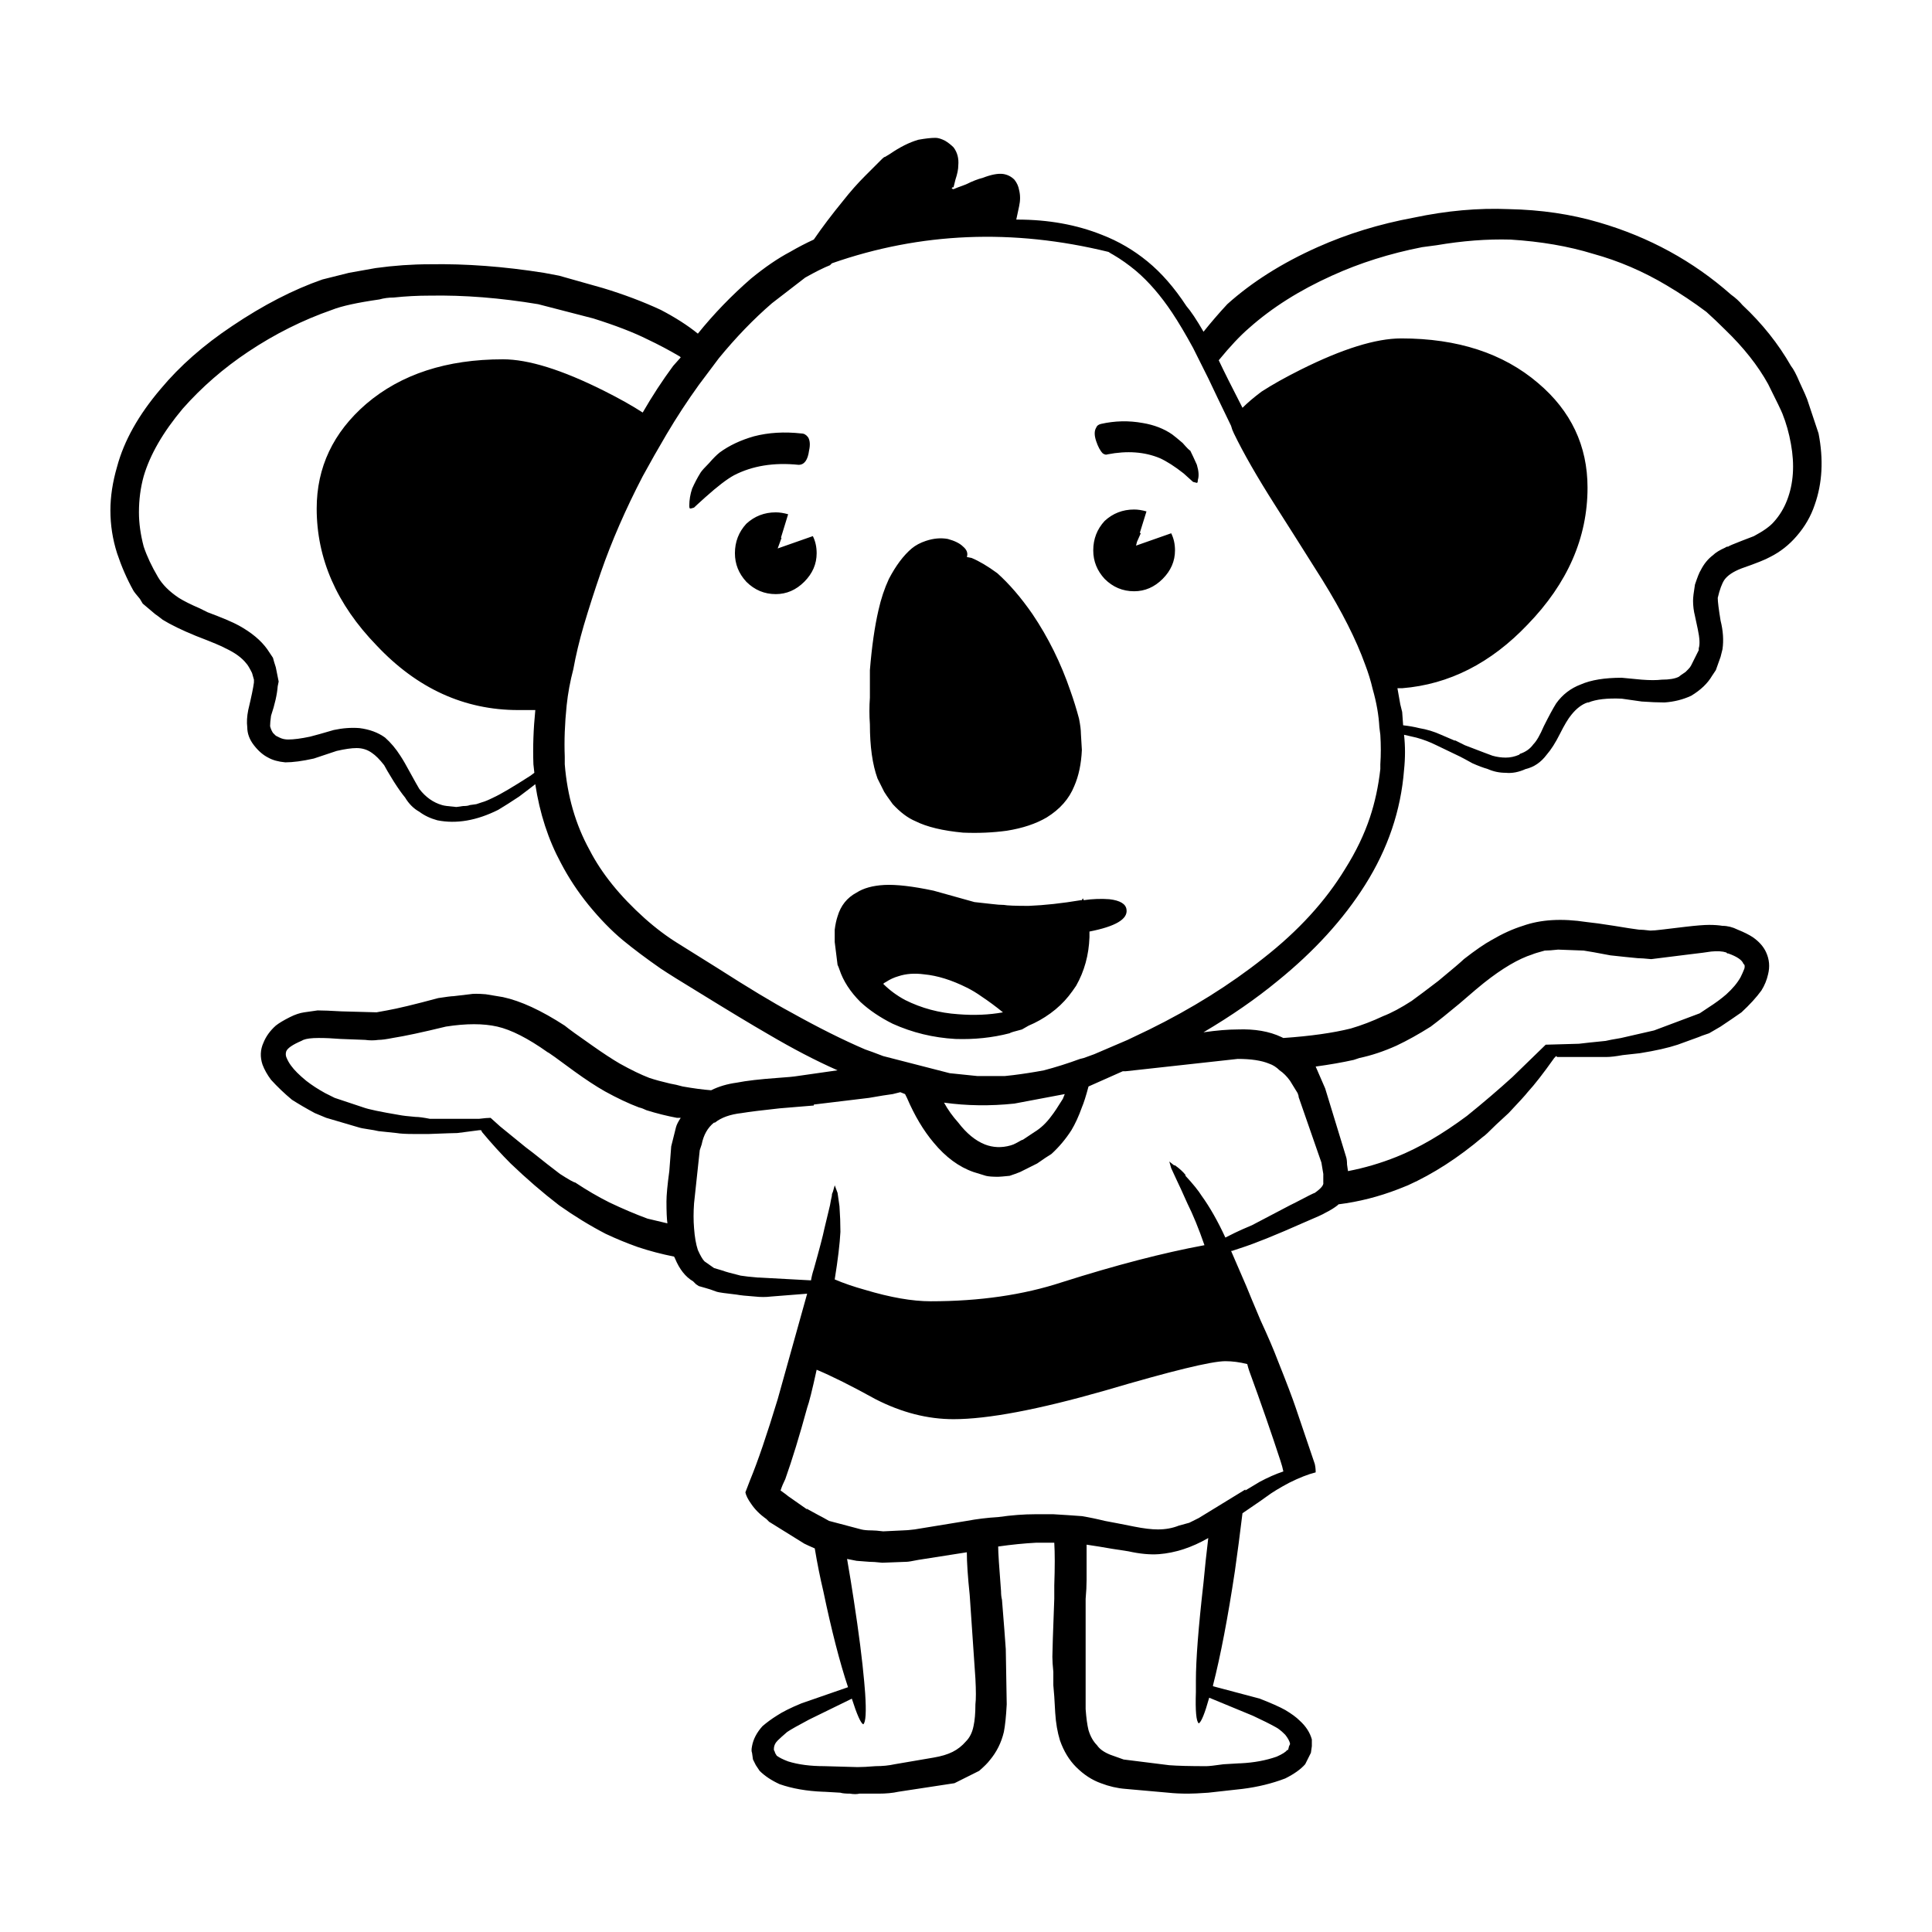
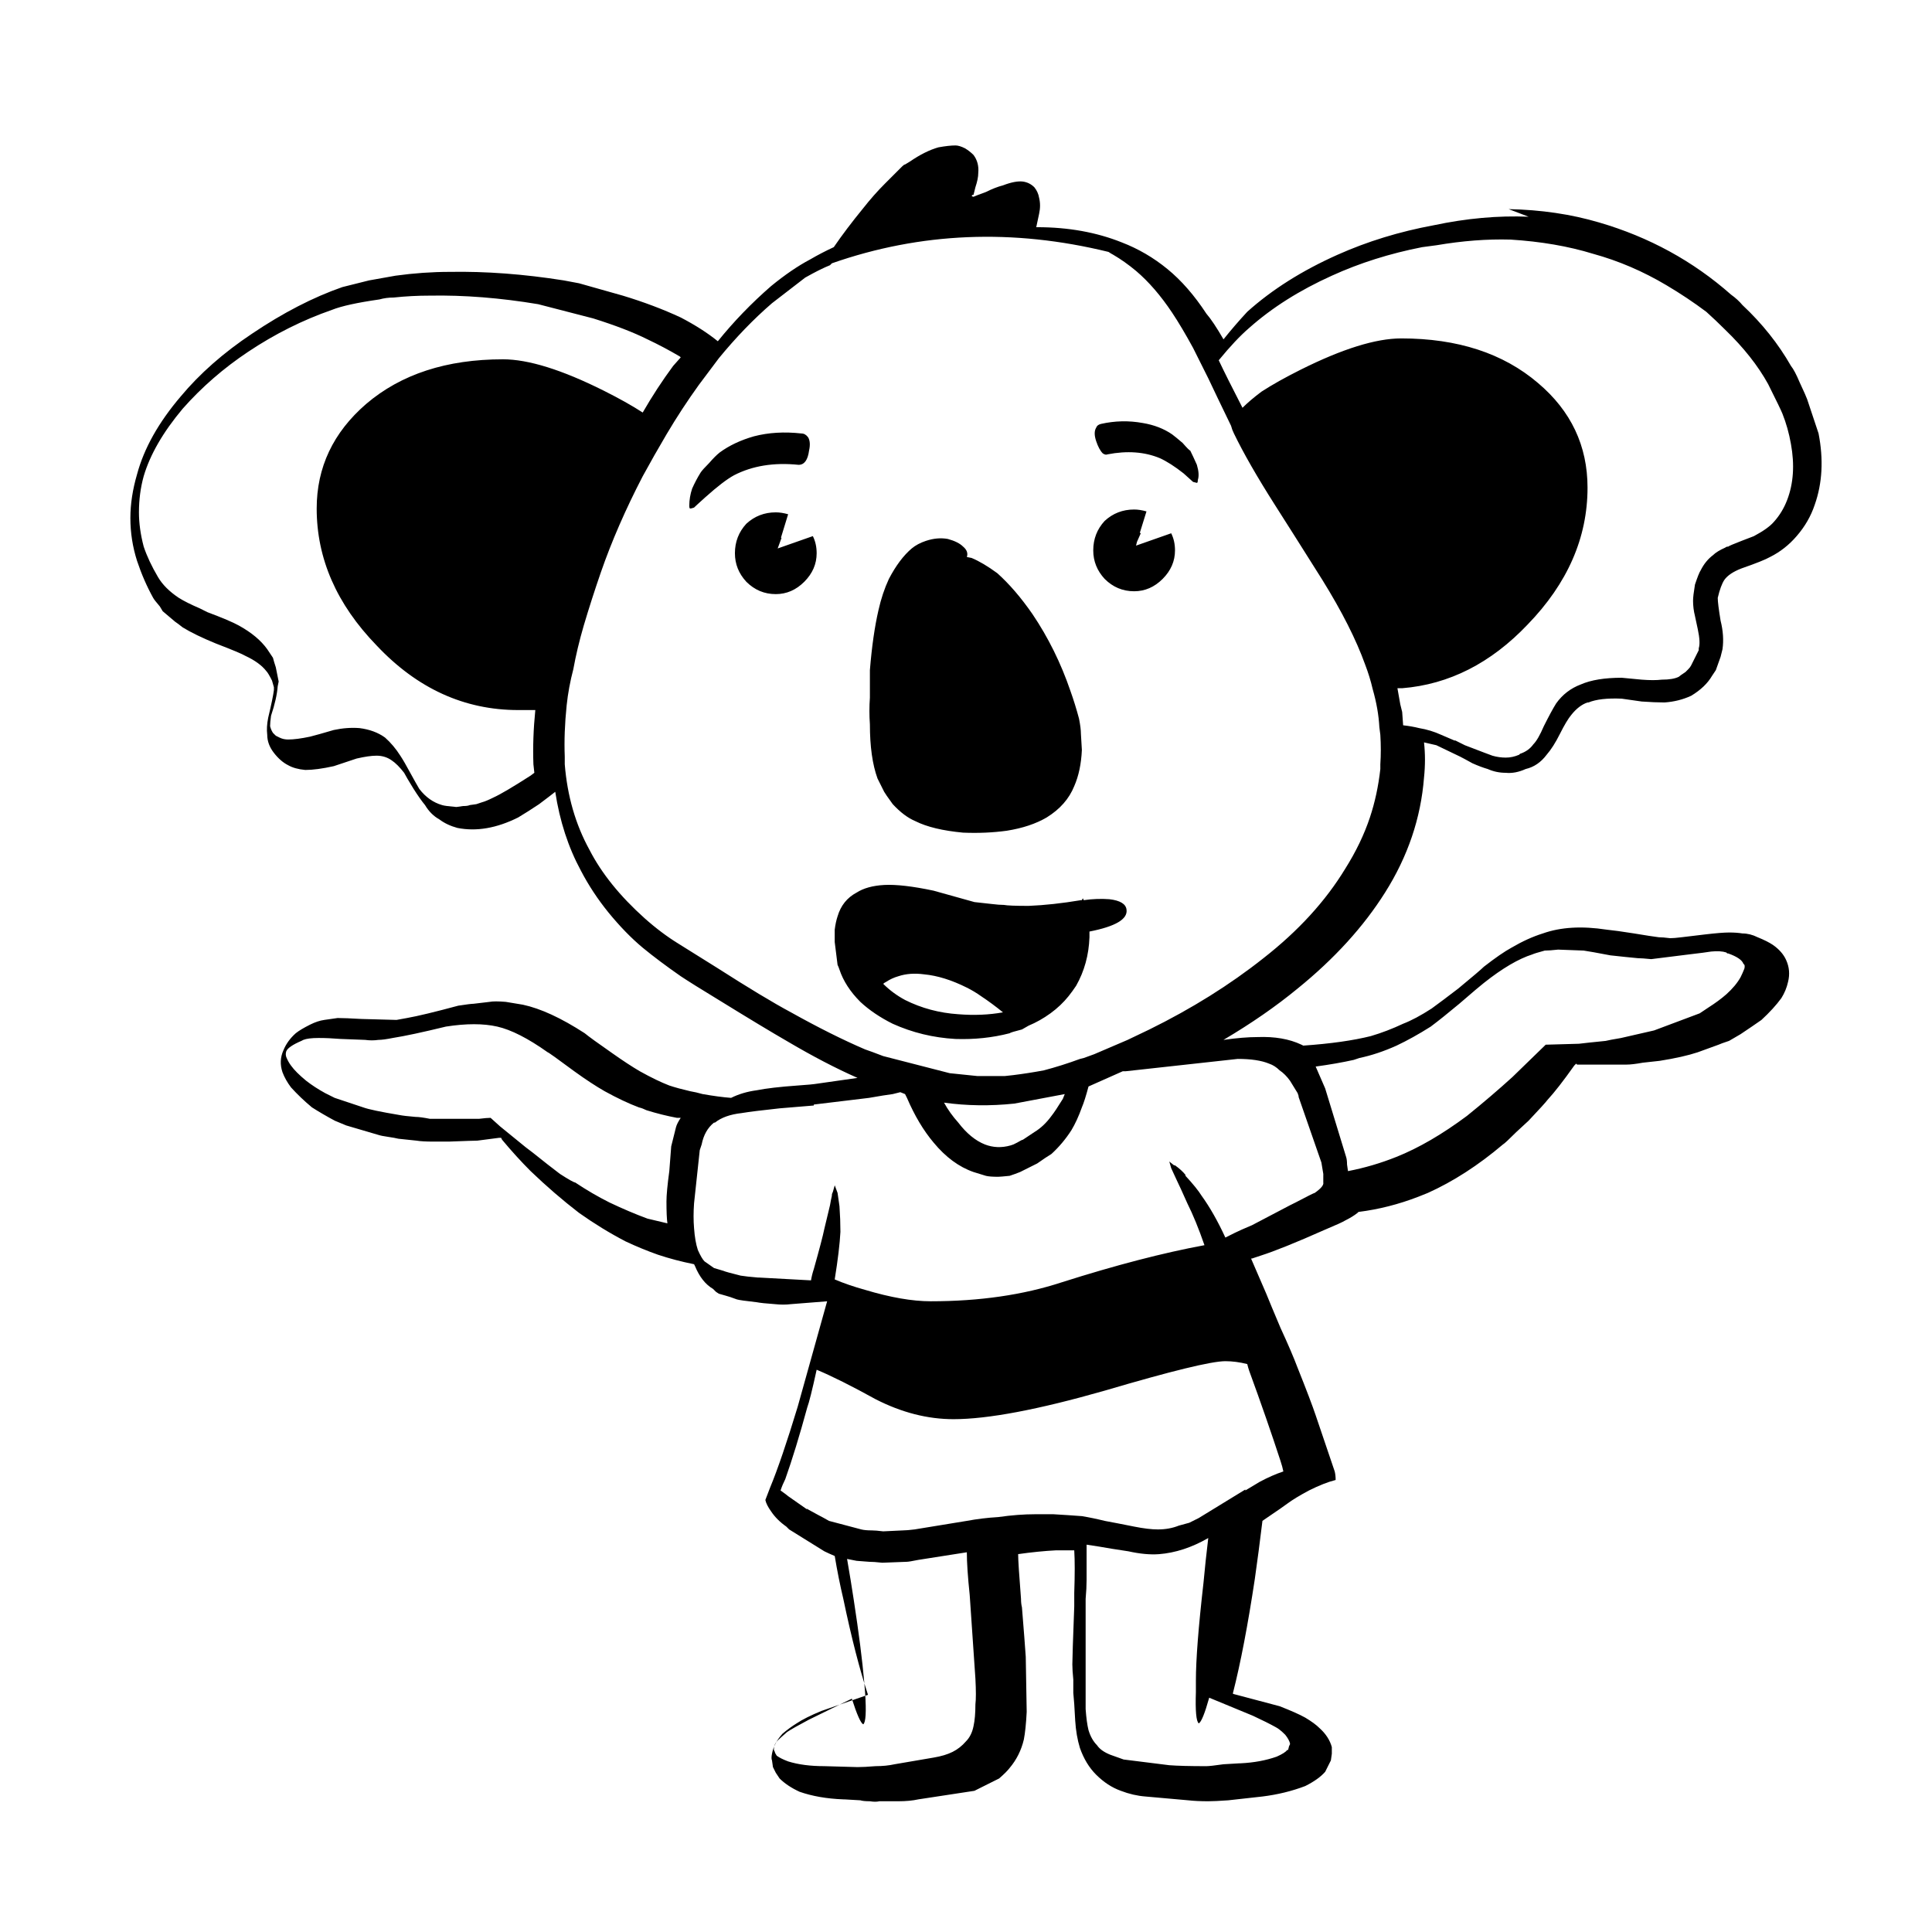
<svg xmlns="http://www.w3.org/2000/svg" fill="#000000" width="800px" height="800px" version="1.1" viewBox="144 144 512 512">
-   <path d="m543.81 199.42c8.566 0.168 16.543 1.344 23.93 3.523 13.266 3.863 24.941 10.242 35.016 19.145 1.176 0.84 2.184 1.762 3.023 2.769 5.207 4.871 9.488 10.242 12.848 16.121 0.672 0.84 1.426 2.266 2.269 4.281 1.172 2.519 1.848 4.031 2.016 4.535l3.023 9.066c1.344 6.887 1.008 13.184-1.008 18.895-1.008 3.023-2.602 5.793-4.789 8.312-2.016 2.352-4.367 4.199-7.055 5.543-1.176 0.672-3.695 1.68-7.559 3.023-2.184 0.84-3.695 1.848-4.535 3.023-0.672 1.008-1.258 2.602-1.766 4.785 0 1.008 0.254 3.023 0.754 6.047 0.672 2.688 0.84 5.207 0.504 7.559l-0.504 2.016-1.258 3.527-1.008 1.512c-1.176 2.016-3.023 3.777-5.543 5.289-2.184 1.008-4.535 1.598-7.055 1.766-1.68 0-3.695-0.082-6.047-0.25-2.352-0.336-4.113-0.59-5.289-0.754-3.863-0.168-6.801 0.168-8.816 1.008h-0.254c-1.512 0.504-2.938 1.598-4.281 3.273-0.84 1.008-1.848 2.688-3.023 5.039-1.176 2.352-2.352 4.199-3.527 5.543-1.512 2.016-3.359 3.273-5.543 3.777-1.848 0.84-3.609 1.176-5.289 1.008-1.68 0-3.273-0.336-4.789-1.008-1.172-0.336-2.519-0.84-4.031-1.512-1.512-0.84-2.602-1.426-3.273-1.766l-6.297-3.023c-1.68-0.84-3.445-1.512-5.293-2.016l-3.273-0.754c0.336 3.023 0.336 6.129 0 9.32-0.84 10.746-4.281 20.906-10.328 30.48-5.711 9.066-13.438 17.551-23.176 25.441-5.711 4.703-12.258 9.238-19.648 13.605 3.523-0.504 6.547-0.754 9.066-0.754 4.535-0.168 8.398 0.504 11.59 2.016l0.5 0.25c7.223-0.5 13.184-1.344 17.887-2.519 2.856-0.84 5.711-1.93 8.562-3.273 2.184-0.84 4.703-2.184 7.559-4.031 1.848-1.344 4.199-3.106 7.055-5.293 3.863-3.191 6.129-5.121 6.801-5.793 3.023-2.352 5.457-4.031 7.305-5.039 2.856-1.676 5.625-2.938 8.312-3.777 4.703-1.676 10.328-2.016 16.879-1.008 1.68 0.168 4.117 0.5 7.305 1.008 3.019 0.504 5.207 0.84 6.547 1.008 0.672 0 1.68 0.082 3.023 0.25 0.672 0 1.676-0.082 3.023-0.25l6.297-0.754c2.856-0.336 4.953-0.504 6.297-0.504s2.519 0.082 3.523 0.25c1.344 0 2.688 0.336 4.031 1.008 1.676 0.672 3.019 1.344 4.031 2.016 1.68 1.176 2.856 2.519 3.527 4.031 0.84 1.848 1.008 3.777 0.5 5.797-0.336 1.512-0.922 2.938-1.762 4.281-1.344 1.848-3.106 3.777-5.293 5.797-1.676 1.172-3.523 2.434-5.543 3.777l-3.019 1.762c-1.512 0.504-2.434 0.84-2.773 1.008l-5.543 2.016c-2.519 0.84-5.879 1.598-10.078 2.269l-4.508 0.496c-1.848 0.336-3.273 0.5-4.281 0.5h-7.305-5.793l-0.254-0.25-0.504 0.504c-2.856 4.031-5.207 7.055-7.055 9.066-0.504 0.672-2.184 2.519-5.039 5.543l-3.273 3.023c-2.016 2.016-3.191 3.106-3.527 3.273-6.547 5.543-13.184 9.824-19.898 12.848-0.84 0.336-1.68 0.672-2.519 1.008-5.207 2.016-10.496 3.359-15.871 4.031l-0.254 0.254c-0.84 0.672-1.93 1.344-3.273 2.016-0.504 0.336-2.352 1.176-5.543 2.519-7.559 3.359-13.184 5.625-16.879 6.801l-2.266 0.754h-0.254l4.031 9.32c0.672 1.676 1.93 4.699 3.777 9.066 2.016 4.367 3.523 7.894 4.535 10.582 2.352 5.879 3.945 10.078 4.789 12.594l5.039 14.863c0.168 0.672 0.25 1.426 0.25 2.266-2.016 0.504-4.367 1.426-7.055 2.773-2.519 1.344-4.449 2.519-5.793 3.523-0.168 0.168-2.352 1.68-6.551 4.535-0.672 5.543-1.344 10.664-2.016 15.367-1.848 12.258-3.777 22.336-5.793 30.23v0.25l12.344 3.273c3.023 1.176 5.293 2.184 6.801 3.023 1.68 1.008 2.941 1.93 3.777 2.773 1.68 1.512 2.773 3.191 3.273 5.039v1.762l-0.25 1.766-1.512 3.023c-1.176 1.344-2.941 2.602-5.293 3.777-3.523 1.344-7.305 2.269-11.336 2.769l-9.066 1.008c-2.352 0.168-4.117 0.25-5.293 0.25-2.016 0-3.777-0.082-5.289-0.25l-11.336-1.008c-2.184-0.168-4.367-0.672-6.547-1.512-2.352-0.84-4.535-2.269-6.551-4.281-1.848-1.848-3.273-4.195-4.281-7.055-0.672-2.184-1.09-4.617-1.258-7.305-0.168-3.359-0.336-5.793-0.5-7.305v-3.527c-0.168-1.676-0.254-3.023-0.254-4.031 0-1.344 0.168-6.465 0.504-15.367v-3.523c0.168-4.871 0.168-8.648 0-11.336h-4.789c-3.191 0.168-6.547 0.504-10.078 1.008 0 1.512 0.254 5.457 0.758 11.84 0 0.84 0.082 1.598 0.25 2.269 0.504 6.215 0.84 10.582 1.008 13.098l0.25 14.609c-0.168 3.191-0.422 5.625-0.754 7.305-0.672 2.856-1.93 5.375-3.777 7.559-0.504 0.672-1.426 1.598-2.773 2.773l-6.547 3.273-14.859 2.266c-1.512 0.336-3.273 0.5-5.289 0.5h-5.039c-0.672 0.168-1.512 0.168-2.519 0-1.176 0-2.016-0.082-2.519-0.25l-4.281-0.25h-0.25c-4.367-0.168-8.23-0.84-11.59-2.016-2.184-1.008-3.945-2.184-5.289-3.523l-1.008-1.512-0.754-1.512-0.25-1.766c-0.168-0.336-0.168-0.922 0-1.766 0.336-1.848 1.258-3.609 2.769-5.289 1.176-1.008 2.434-1.93 3.777-2.769 1.512-1.008 3.695-2.102 6.551-3.277l12.344-4.281c-2.184-6.551-4.367-15.031-6.547-25.445-0.84-3.523-1.598-7.305-2.269-11.336-1.176-0.504-2.098-0.922-2.769-1.258l-9.32-5.793-0.754-0.754c-1.68-1.176-3.023-2.519-4.031-4.031-0.84-1.172-1.344-2.184-1.512-3.019l1.258-3.277c2.016-4.867 4.449-12.008 7.305-21.41l7.809-27.961-9.57 0.754c-1.344 0.168-2.773 0.168-4.281 0-2.352-0.168-3.945-0.336-4.789-0.504-3.019-0.336-4.785-0.59-5.289-0.754-1.344-0.504-2.352-0.84-3.023-1.008l-1.766-0.504-0.754-0.504-0.754-0.754c-2.016-1.176-3.609-3.191-4.789-6.047l-0.25-0.504c-3.359-0.672-6.547-1.512-9.57-2.519-2.856-1.008-5.711-2.184-8.566-3.523-4.199-2.184-8.312-4.703-12.344-7.559-4.367-3.359-8.648-7.055-12.848-11.086-2.519-2.519-5.039-5.289-7.559-8.312l-0.25-0.504h-0.504c-2.519 0.336-4.449 0.59-5.793 0.754-0.672 0-3.191 0.086-7.559 0.254h-4.031c-2.016 0-3.523-0.082-4.535-0.254l-4.785-0.504c-0.676-0.168-1.598-0.336-2.773-0.504-1.176-0.168-2.016-0.336-2.519-0.504l-8.562-2.519-3.023-1.258c-2.184-1.176-4.199-2.352-6.047-3.527-2.016-1.676-3.863-3.441-5.543-5.289-1.008-1.344-1.762-2.688-2.266-4.031-0.672-2.016-0.59-3.949 0.25-5.797 0.672-1.676 1.766-3.191 3.273-4.535 0.84-0.672 2.102-1.426 3.777-2.266 1.344-0.672 2.602-1.094 3.777-1.258l3.527-0.504c1.344 0 3.441 0.082 6.297 0.25l9.32 0.254 2.769-0.504c2.856-0.504 7.391-1.598 13.605-3.273 2.184-0.336 3.523-0.504 4.031-0.504l4.281-0.504c0.84-0.168 2.269-0.168 4.281 0 2.016 0.336 3.523 0.59 4.535 0.754 4.699 1.008 10.16 3.527 16.375 7.559 1.008 0.84 3.441 2.602 7.305 5.293 2.856 2.016 5.289 3.609 7.305 4.785 3.023 1.68 5.625 2.941 7.809 3.777 1.512 0.504 3.359 1.008 5.539 1.512 1.008 0.168 2.102 0.418 3.277 0.754 2.856 0.504 5.371 0.84 7.559 1.008 2.016-1.008 4.281-1.676 6.801-2.016 2.519-0.504 6.129-0.922 10.832-1.258 2.519-0.168 4.281-0.336 5.289-0.504l10.582-1.512c-5.711-2.519-11.84-5.711-18.387-9.57-4.367-2.519-10.496-6.215-18.391-11.086-4.699-2.856-8.059-4.953-10.078-6.297-3.863-2.688-7.219-5.207-10.078-7.559-3.019-2.519-6.043-5.625-9.066-9.32-2.856-3.523-5.289-7.219-7.305-11.082-3.359-6.215-5.625-13.184-6.801-20.906-0.84 0.672-2.269 1.762-4.281 3.273-2.016 1.344-3.863 2.519-5.543 3.523-5.711 2.856-11.086 3.777-16.121 2.773-1.848-0.504-3.441-1.258-4.785-2.269-1.512-0.84-2.773-2.098-3.777-3.777-0.84-1.008-1.848-2.434-3.023-4.281-1.344-2.184-2.184-3.609-2.519-4.281-1.176-1.512-2.269-2.606-3.273-3.277-1.176-0.84-2.519-1.258-4.031-1.258-1.344 0-3.106 0.254-5.289 0.758l-6.047 2.016c-3.019 0.672-5.539 1.008-7.559 1.008-1.848-0.168-3.359-0.59-4.535-1.258-1.344-0.672-2.602-1.762-3.777-3.273s-1.766-3.106-1.766-4.785c-0.168-1.344-0.082-2.856 0.254-4.535 0.84-3.523 1.344-5.961 1.512-7.305l0.004-0.762-0.504-1.766c-0.672-1.344-1.176-2.184-1.512-2.519-1.176-1.512-3.023-2.856-5.543-4.031-0.84-0.5-3.441-1.594-7.809-3.273-3.695-1.512-6.633-2.938-8.816-4.281-0.84-0.672-1.512-1.172-2.016-1.512l-3.273-2.769-0.754-1.258c-1.008-1.176-1.594-1.93-1.766-2.269-1.676-3.023-3.106-6.297-4.281-9.824-1.176-3.691-1.766-7.473-1.766-11.336 0-3.691 0.59-7.559 1.766-11.586 1.844-6.887 5.711-13.77 11.586-20.656 5.039-6.043 11.336-11.586 18.895-16.625 8.23-5.543 16.207-9.656 23.93-12.344l7.055-1.766c3.863-0.672 6.215-1.09 7.055-1.258 4.871-0.672 9.656-1.008 14.359-1.008 9.57-0.168 19.648 0.59 30.23 2.266l4.031 0.758 11.586 3.273c5.543 1.676 10.664 3.609 15.363 5.793 3.863 2.016 7.141 4.117 9.824 6.297 4.199-5.207 8.898-10.078 14.105-14.609 3.695-3.023 7.141-5.375 10.328-7.055 2.016-1.176 4.113-2.269 6.297-3.277 2.184-3.191 4.785-6.633 7.809-10.328 1.848-2.352 3.777-4.535 5.793-6.547l4.535-4.535c0.336-0.336 0.59-0.5 0.758-0.5l1.258-0.758c2.688-1.848 5.207-3.106 7.559-3.777 1.848-0.336 3.359-0.504 4.535-0.504 0.672 0 1.512 0.25 2.519 0.754 0.836 0.504 1.594 1.094 2.266 1.766 1.008 1.344 1.426 2.938 1.258 4.785 0 1.008-0.254 2.269-0.758 3.777l-0.5 2.016h-0.254l-0.25 0.254c0.168 0.168 0.336 0.25 0.504 0.25 0.336-0.168 1.426-0.59 3.273-1.258 1.676-0.84 3.191-1.426 4.535-1.766 2.184-0.84 3.945-1.172 5.289-1.008 1.176 0.168 2.184 0.672 3.023 1.512 0.672 0.84 1.094 1.766 1.258 2.773 0.336 1.344 0.336 2.769 0 4.281l-0.754 3.527h0.25c8.23 0 15.703 1.344 22.422 4.031 2.184 0.84 4.281 1.848 6.297 3.023 2.016 1.176 3.945 2.519 5.793 4.031 3.695 3.019 7.141 6.969 10.328 11.836 1.172 1.344 2.688 3.609 4.535 6.801 2.016-2.519 4.113-4.953 6.297-7.305 6.547-5.879 14.527-10.918 23.93-15.113 7.891-3.527 16.375-6.129 25.441-7.809 8.734-1.852 17.133-2.606 25.195-2.269zm-19.145 9.574c-1.176 0.168-2.434 0.336-3.777 0.504-8.566 1.676-16.543 4.195-23.93 7.559-8.566 3.863-15.871 8.48-21.918 13.855-2.352 2.016-5.039 4.867-8.062 8.562 1.344 2.856 3.445 7.055 6.297 12.594 1.344-1.344 3.023-2.769 5.039-4.281 2.856-1.848 6.297-3.777 10.328-5.793 11.082-5.543 19.984-8.312 26.699-8.312 14.945 0 27.039 3.945 36.273 11.84 8.73 7.391 13.098 16.625 13.098 27.711 0 13.266-5.289 25.359-15.871 36.273-9.738 10.246-20.824 15.871-33.25 16.879h-1.258c0.168 1.008 0.422 2.434 0.758 4.281 0.168 0.672 0.336 1.344 0.5 2.016l0.254 3.527c1.512 0.168 2.938 0.418 4.281 0.754 2.016 0.336 3.945 0.922 5.793 1.766l3.523 1.512h0.254l2.519 1.258c4.367 1.68 6.801 2.602 7.305 2.773 1.176 0.336 2.352 0.5 3.527 0.5s2.352-0.25 3.527-0.754l0.25-0.25c1.512-0.504 2.688-1.344 3.527-2.519 0.84-0.84 1.762-2.434 2.769-4.789 1.344-2.688 2.434-4.699 3.273-6.043 1.68-2.352 3.863-4.031 6.551-5.039 2.688-1.176 6.297-1.766 10.832-1.766 0.168 0 1.93 0.168 5.289 0.504 2.184 0.168 3.945 0.168 5.293 0 2.016 0 3.523-0.254 4.535-0.758 0.168-0.168 0.754-0.59 1.766-1.258l0.754-0.754c0.336-0.336 0.59-0.672 0.754-1.008l2.016-4.031v-0.504c0.336-1.008 0.254-2.688-0.25-5.039-0.336-1.512-0.59-2.688-0.754-3.523-0.336-1.344-0.504-2.688-0.504-4.031 0-0.84 0.168-2.266 0.504-4.281 0.672-2.016 1.172-3.277 1.512-3.777 0.84-1.68 1.93-3.023 3.273-4.031 0.672-0.672 1.766-1.344 3.273-2.016 0.168-0.168 0.422-0.25 0.758-0.25 0.168-0.168 1.344-0.672 3.523-1.512 1.344-0.504 2.434-0.922 3.273-1.258 2.519-1.344 4.281-2.602 5.293-3.777 1.512-1.676 2.688-3.609 3.523-5.793 1.68-4.367 2.016-9.32 1.008-14.863-0.504-2.856-1.258-5.539-2.269-8.059-0.336-0.84-1.594-3.445-3.777-7.809-2.688-4.871-6.465-9.656-11.336-14.359-1.676-1.676-3.359-3.273-5.039-4.785-3.359-2.519-6.887-4.871-10.578-7.055-6.215-3.695-12.68-6.469-19.398-8.316-6.551-2.016-13.855-3.273-21.918-3.777-6.203-0.176-12.754 0.328-19.637 1.504zm-54.414 47.859c-2.688-5.543-4.699-9.742-6.043-12.594-0.168-0.336-0.336-0.672-0.504-1.008l-3.527-7.055c-2.016-3.695-3.863-6.801-5.539-9.32-3.023-4.535-6.215-8.23-9.574-11.082-2.016-1.68-4.031-3.106-6.043-4.281-0.336-0.168-0.754-0.422-1.258-0.754-25.359-6.215-49.793-5.207-73.305 3.019-0.168 0.168-0.336 0.336-0.5 0.504-0.84 0.336-1.766 0.754-2.773 1.258l-0.512 0.254c-0.672 0.336-1.762 0.922-3.273 1.762l-8.816 6.801c-4.871 4.199-9.57 9.07-14.105 14.609l-5.293 7.059c-3.019 4.195-5.879 8.562-8.562 13.098-2.184 3.695-4.281 7.391-6.297 11.086-4.535 8.734-8.23 17.211-11.086 25.441-1.68 4.871-3.191 9.574-4.535 14.109-1.176 4.031-2.098 7.891-2.769 11.586-0.84 3.191-1.43 6.383-1.766 9.57-0.504 4.871-0.672 9.406-0.504 13.605v2.016c0.672 8.398 2.856 15.957 6.547 22.672 3.191 6.215 8.062 12.262 14.613 18.137 3.019 2.688 6.043 4.953 9.066 6.801l10.078 6.297c8.395 5.371 14.945 9.32 19.648 11.84 7.223 4.031 13.77 7.305 19.648 9.824 1.008 0.336 2.606 0.926 4.789 1.766l17.633 4.535c1.68 0.168 4.117 0.422 7.305 0.754h7.305l2.269-0.25c2.688-0.336 5.371-0.754 8.062-1.258 3.191-0.84 6.383-1.848 9.57-3.023l1.008-0.25 2.773-1.008c2.352-1.008 5.289-2.266 8.816-3.777l5.793-2.769c11.254-5.543 21.328-11.84 30.23-18.895 9.238-7.223 16.457-15.113 21.664-23.68 2.856-4.535 5.039-9.066 6.551-13.602 1.344-4.031 2.266-8.316 2.769-12.848v-1.258c0.168-2.519 0.168-5.121 0-7.809l-0.258-2.027c-0.168-3.191-0.754-6.551-1.766-10.078-0.504-2.184-1.176-4.367-2.016-6.551-2.352-6.547-6.129-14.023-11.336-22.418-5.711-9.07-9.91-15.703-12.594-19.902-4.703-7.391-8.312-13.688-10.832-18.895-0.332-0.668-0.586-1.34-0.754-2.012zm-9.066 10.328c0.504 1.68 0.59 3.023 0.25 4.031 0 0.5-0.082 0.754-0.25 0.754l-1.008-0.254-2.519-2.266c-2.348-1.848-4.449-3.191-6.297-4.031-4.031-1.676-8.648-2.016-13.855-1.008-0.336 0.168-0.754 0.082-1.258-0.254-0.672-0.672-1.258-1.762-1.762-3.273-0.504-1.512-0.504-2.688 0-3.523 0.168-0.504 0.59-0.84 1.258-1.008 3.691-0.84 7.387-0.922 11.082-0.25 3.023 0.5 5.625 1.512 7.809 3.019 0.672 0.504 1.594 1.258 2.769 2.269 1.176 1.344 1.848 2.016 2.016 2.016 0.504 1.008 1.094 2.266 1.766 3.777zm-15.117 18.012c0.09 0.043 0.176 0.09 0.25 0.125l-1.004 2.269-0.254 1.008 9.32-3.273c0.672 1.344 1.008 2.856 1.008 4.535 0 2.856-1.094 5.375-3.273 7.559-2.184 2.184-4.703 3.273-7.559 3.273-3.023 0-5.625-1.09-7.809-3.273-2.016-2.184-3.023-4.699-3.023-7.559 0-3.023 1.008-5.625 3.023-7.809 2.184-2.016 4.789-3.023 7.809-3.023 1.008 0 2.098 0.168 3.273 0.504zm-197.74-62.344c-1.344 0-2.602 0.168-3.777 0.504-5.879 0.84-10.078 1.762-12.594 2.769-7.723 2.688-15.113 6.383-22.168 11.086-6.551 4.367-12.344 9.406-17.383 15.113-5.207 6.211-8.648 12.176-10.328 17.883-0.84 3.023-1.258 6.215-1.258 9.57 0 2.856 0.418 5.879 1.258 9.07 0.84 2.519 2.098 5.207 3.777 8.059 1.176 2.019 3.023 3.867 5.543 5.543 1.344 0.84 3.191 1.766 5.539 2.773 0.672 0.336 1.344 0.672 2.016 1.008 4.031 1.512 6.801 2.688 8.312 3.527 3.359 1.848 5.879 3.945 7.559 6.297l1.512 2.266c0.168 0.672 0.422 1.512 0.754 2.519l0.758 3.777-0.254 1.258c-0.168 2.184-0.754 4.789-1.766 7.809-0.168 1.176-0.25 2.098-0.25 2.769 0.168 0.672 0.422 1.258 0.754 1.766l0.754 0.754c0.336 0.168 0.672 0.336 1.008 0.504 0.672 0.336 1.426 0.504 2.269 0.504 1.512 0 3.441-0.254 5.793-0.754 1.344-0.336 3.441-0.926 6.297-1.766 2.348-0.504 4.617-0.672 6.801-0.504 2.688 0.336 4.953 1.176 6.801 2.519 1.512 1.344 2.856 2.941 4.031 4.789 0.672 1.008 1.594 2.602 2.769 4.785 1.008 1.848 1.766 3.191 2.269 4.031 1.676 2.184 3.695 3.609 6.043 4.281 0.504 0.168 1.766 0.336 3.777 0.504l1.766-0.25c0.84 0 1.426-0.082 1.766-0.254l1.766-0.25 1.512-0.504c0.672-0.168 1.68-0.59 3.023-1.258 1.848-0.84 5.121-2.769 9.824-5.793l1.008-0.754-0.25-2.269c-0.168-4.535 0-9.32 0.504-14.359h-4.535c-14.273 0-26.785-5.711-37.531-17.129-10.582-10.914-15.871-23.008-15.871-36.273 0-10.918 4.363-20.152 13.098-27.711 9.238-7.894 21.328-11.84 36.273-11.84 6.719 0 15.617 2.769 26.699 8.312 4.031 2.016 7.473 3.945 10.328 5.793 2.519-4.367 5.207-8.48 8.062-12.344l2.016-2.269-0.254-0.246c-2.856-1.68-5.711-3.191-8.562-4.535-3.695-1.848-8.48-3.691-14.359-5.539l-14.609-3.777c-10.078-1.68-19.648-2.434-28.719-2.269-3.191-0.004-6.383 0.164-9.57 0.504zm78.34 55.164c0-1.512 0.254-3.019 0.758-4.535 0.672-1.512 1.426-2.938 2.266-4.281 0.336-0.5 1.094-1.344 2.269-2.519 1.008-1.172 1.93-2.098 2.769-2.769 2.519-1.848 5.543-3.273 9.07-4.281 3.863-1.008 8.059-1.258 12.594-0.754 0.672 0 1.258 0.336 1.762 1.008 0.504 0.84 0.59 2.016 0.254 3.523-0.336 2.519-1.258 3.777-2.773 3.777-6.547-0.672-12.258 0.254-17.129 2.773-1.848 1.008-4.367 2.938-7.559 5.793-1.68 1.512-2.688 2.434-3.023 2.769-0.5 0.168-0.84 0.254-1.008 0.254s-0.25-0.254-0.25-0.758zm24.434 8.566-1.008 2.769 9.32-3.273c0.672 1.344 1.008 2.856 1.008 4.535 0 2.856-1.094 5.375-3.273 7.559-2.184 2.184-4.703 3.277-7.559 3.277-3.023 0-5.625-1.094-7.809-3.277-2.016-2.184-3.019-4.699-3.019-7.559 0-3.019 1.008-5.625 3.019-7.809 2.184-2.016 4.789-3.023 7.809-3.023 1.008 0 2.098 0.168 3.273 0.504l-1.891 6.172zm38.293 0.754c2.016-0.672 3.945-0.84 5.793-0.504 1.848 0.504 3.191 1.176 4.031 2.016 1.008 0.84 1.344 1.762 1.008 2.769l1.258 0.25c2.016 0.84 4.281 2.184 6.801 4.031 3.191 2.856 6.297 6.465 9.32 10.832 4.195 6.215 7.559 13.016 10.078 20.402 0.84 2.352 1.594 4.789 2.266 7.305 0.336 1.68 0.504 3.023 0.504 4.031l0.254 4.281c-0.168 3.695-0.84 6.887-2.016 9.57-1.344 3.359-3.777 6.129-7.305 8.316-2.856 1.676-6.383 2.856-10.582 3.523-3.695 0.504-7.559 0.672-11.586 0.504-5.375-0.504-9.574-1.512-12.594-3.023-2.016-0.84-4.031-2.352-6.047-4.535-1.344-1.848-2.098-2.941-2.269-3.273l-1.762-3.527c-1.344-3.695-2.016-8.48-2.016-14.359-0.168-2.348-0.168-4.699 0-7.055v-7.293c0.504-6.215 1.258-11.504 2.269-15.871 0.672-3.019 1.598-5.793 2.769-8.312 1.848-3.523 3.863-6.215 6.047-8.062 1.008-0.84 2.266-1.512 3.777-2.016zm-11.086 91.191c3.191-0.168 7.559 0.336 13.098 1.512l10.832 3.023 4.535 0.504c1.344 0.168 2.434 0.25 3.273 0.25 0.84 0.168 3.023 0.254 6.547 0.254 4.199-0.168 8.816-0.672 13.855-1.512h0.254l0.254-0.504 0.25 0.5c2.352-0.336 4.621-0.418 6.801-0.25 2.856 0.336 4.367 1.258 4.535 2.769 0.336 2.519-2.938 4.449-9.824 5.797v1.512c-0.168 4.699-1.344 8.984-3.527 12.848-0.672 1.008-1.344 1.93-2.016 2.773-1.344 1.676-2.941 3.191-4.789 4.535-1.848 1.344-3.777 2.434-5.793 3.273l-1.766 1.008c-2.016 0.504-3.106 0.84-3.273 1.008-4.535 1.176-9.32 1.68-14.359 1.512-5.879-0.336-11.418-1.68-16.625-4.031-3.359-1.676-6.215-3.609-8.566-5.793-2.688-2.688-4.535-5.543-5.539-8.562-0.168-0.504-0.336-0.926-0.504-1.258l-0.754-6.047v-3.273c0.168-1.344 0.418-2.519 0.754-3.527 0.84-2.856 2.519-4.953 5.039-6.297 1.852-1.184 4.289-1.855 7.309-2.023zm0.504 25.695c-0.336 0.168-0.59 0.336-0.754 0.504 1.68 1.676 3.609 3.106 5.793 4.281 4.367 2.184 9.07 3.445 14.109 3.777 4.195 0.336 8.145 0.168 11.836-0.5-1.848-1.512-3.777-2.941-5.793-4.281-1.176-0.84-2.434-1.598-3.777-2.269-4.031-2.016-7.809-3.191-11.336-3.523-2.519-0.336-4.785-0.168-6.801 0.5-1.176 0.336-2.269 0.84-3.277 1.512zm-54.41 36.02h-1.008c-2.688-0.504-5.371-1.176-8.062-2.016-0.672-0.336-1.344-0.59-2.016-0.754-2.688-1.008-5.711-2.434-9.066-4.281-2.352-1.344-5.039-3.106-8.062-5.293-4.535-3.359-6.887-5.039-7.055-5.039-5.207-3.691-9.656-5.961-13.352-6.801-3.695-0.84-8.23-0.84-13.605 0-6.215 1.512-10.914 2.519-14.105 3.019-1.68 0.336-2.941 0.504-3.777 0.504-1.176 0.168-2.352 0.168-3.527 0l-6.547-0.25c-2.016-0.168-3.949-0.254-5.797-0.254s-3.191 0.168-4.031 0.504l-0.5 0.258c-2.352 1.008-3.695 1.93-4.031 2.769-0.168 0.504-0.168 1.008 0 1.512 0.336 0.84 0.754 1.598 1.258 2.269 0.84 1.176 2.184 2.519 4.031 4.031 1.512 1.176 3.191 2.269 5.039 3.277l2.519 1.258 7.559 2.519c1.344 0.5 4.535 1.172 9.57 2.016 0.84 0.168 2.269 0.336 4.281 0.504 0.84 0 2.098 0.168 3.777 0.5h7.305 5.793c1.344-0.168 2.352-0.25 3.023-0.25l2.519 2.269c2.688 2.184 4.953 4.031 6.801 5.539 0.5 0.336 2.434 1.848 5.793 4.535l3.273 2.519c2.352 1.512 3.695 2.266 4.031 2.266 3.023 2.016 6.047 3.777 9.07 5.293 3.523 1.676 6.887 3.106 10.078 4.281 2.184 0.504 3.945 0.926 5.289 1.258-0.168-1.172-0.25-3.106-0.25-5.793 0-1.676 0.25-4.367 0.754-8.062l0.504-6.547 1.258-5.039c0.172-0.676 0.594-1.516 1.266-2.523zm8.816 1.262c-1.68 1.344-2.773 3.273-3.273 5.793l-0.504 1.512-1.512 14.105c-0.168 2.352-0.168 4.535 0 6.547 0.168 2.352 0.504 4.281 1.008 5.797 0.672 1.512 1.258 2.519 1.766 3.019l2.519 1.766 2.519 0.754c0.336 0.168 1.848 0.59 4.535 1.258 1.008 0.168 2.519 0.336 4.535 0.504h0.254l13.855 0.754c0.168-1.008 0.418-2.016 0.754-3.019 1.512-5.375 2.434-8.902 2.769-10.582l1.512-6.297c0.168-1.008 0.336-1.848 0.5-2.519v-0.254c0-0.168 0.082-0.418 0.254-0.754l0.504-1.766 0.75 2.023 0.504 3.523c0.168 2.352 0.25 4.621 0.25 6.801-0.168 3.191-0.672 7.391-1.512 12.594 2.348 1.008 5.039 1.93 8.059 2.769 6.719 2.016 12.512 3.023 17.383 3.023 12.934 0 24.52-1.676 34.762-5.039 14.277-4.535 26.871-7.809 37.785-9.824-1.512-4.367-3.023-8.062-4.535-11.086-1.344-3.023-2.269-5.039-2.769-6.047l-1.512-3.273-0.504-1.766 1.258 1.008h0.254c1.176 0.84 2.098 1.68 2.769 2.519v0.25c2.016 2.184 3.445 3.949 4.281 5.293 2.184 3.023 4.281 6.715 6.297 11.082l2.519-1.258c1.008-0.5 2.519-1.172 4.535-2.016 2.519-1.344 5.879-3.106 10.078-5.289l1.512-0.754c3.191-1.68 4.867-2.519 5.039-2.519 1.676-1.176 2.434-2.102 2.266-2.773l0.004-2.258-0.504-3.023-6.043-17.383v-0.25l-0.254-0.754-2.016-3.277c-0.84-1.172-1.766-2.098-2.769-2.769-0.84-0.84-1.766-1.426-2.773-1.766-2.016-0.84-4.785-1.258-8.312-1.258l-29.723 3.273h-0.754l-9.07 4.031c-0.672 2.519-1.258 4.367-1.762 5.543-0.84 2.348-1.766 4.367-2.773 6.043-1.512 2.352-3.273 4.449-5.289 6.297-0.84 0.504-2.102 1.344-3.777 2.519l-4.535 2.269c-0.84 0.336-1.766 0.672-2.773 1.008-1.676 0.168-2.688 0.254-3.023 0.254-1.512 0-2.602-0.082-3.273-0.254l-3.273-1.008c-3.863-1.344-7.391-3.945-10.582-7.809-2.688-3.191-5.039-7.137-7.055-11.836l-0.504-1.008-1.258-0.504-2.016 0.504c-1.344 0.168-3.441 0.504-6.297 1.008l-14.609 1.762v0.254l-9.07 0.754c-4.699 0.504-8.059 0.922-10.078 1.258-3.019 0.336-5.371 1.176-7.055 2.519zm92.953-7.559-13.352 2.519c-6.383 0.672-12.594 0.59-18.641-0.25 1.008 1.848 2.266 3.609 3.777 5.289 2.184 2.856 4.535 4.789 7.055 5.793 2.184 0.84 4.449 0.926 6.801 0.254l0.754-0.254 1.008-0.504c0.84-0.5 1.344-0.754 1.512-0.754l3.023-2.016c1.676-1.008 3.191-2.434 4.535-4.281 0.672-0.84 1.676-2.352 3.023-4.535zm-68.266 83.129c-2.016 7.391-3.945 13.688-5.793 18.895-0.504 1.008-0.926 2.016-1.258 3.023 1.176 0.84 1.848 1.344 2.016 1.512l5.039 3.527v-0.254l0.25 0.254 2.773 1.512c0.672 0.336 1.594 0.84 2.769 1.512l8.566 2.266c0.672 0.168 1.594 0.254 2.769 0.254 0.672 0 1.68 0.082 3.023 0.25l5.285-0.254c0.672 0 1.68-0.086 3.023-0.254l13.855-2.266c2.688-0.504 5.457-0.84 8.312-1.008 3.527-0.504 6.801-0.754 9.824-0.754h4.789c2.856 0.168 5.371 0.336 7.559 0.504 2.016 0.336 4.031 0.754 6.043 1.258 1.848 0.336 4.449 0.84 7.809 1.512 2.519 0.504 4.617 0.754 6.297 0.754 2.016 0 3.863-0.336 5.539-1.008 0.672-0.168 1.598-0.422 2.773-0.758l2.519-1.258 12.344-7.559v0.254l3.777-2.269c2.184-1.176 4.281-2.098 6.297-2.769-0.168-0.84-0.418-1.766-0.754-2.773-2.352-7.219-5.121-15.199-8.312-23.93-0.168-0.5-0.34-1.086-0.508-1.758-2.016-0.504-3.945-0.758-5.793-0.758-3.695 0-14.359 2.606-31.992 7.809-17.633 5.039-30.984 7.559-40.051 7.559-6.887 0-13.77-1.766-20.656-5.293-6.383-3.523-11.59-6.129-15.617-7.809-1.176 5.379-2.016 8.734-2.519 10.078zm205.8-121.16-6.801-0.254c-1.512 0.168-2.688 0.254-3.527 0.254-1.848 0.5-2.938 0.84-3.273 1.008-3.695 1.176-7.977 3.695-12.848 7.559-0.672 0.504-2.856 2.352-6.551 5.543-3.019 2.519-5.539 4.535-7.559 6.047-3.191 2.016-6.211 3.691-9.066 5.039-3.359 1.512-6.633 2.602-9.824 3.273-0.5 0.168-1.008 0.336-1.512 0.504-3.023 0.672-6.383 1.258-10.078 1.762l2.519 5.797 5.543 18.137c0.168 0.504 0.25 1.176 0.25 2.016l0.254 1.762c4.367-0.84 8.648-2.098 12.848-3.777 5.879-2.348 12.09-5.961 18.641-10.832 4.367-3.523 8.395-6.969 12.09-10.328l8.816-8.566 8.816-0.25c1.344-0.168 3.695-0.422 7.055-0.754 0.672-0.168 2.016-0.422 4.031-0.758l8.816-2.016 12.094-4.535c1.008-0.672 1.762-1.176 2.266-1.512 1.848-1.176 3.445-2.352 4.789-3.527 1.676-1.512 2.938-3.023 3.777-4.535 0.336-0.672 0.672-1.426 1.008-2.269 0.168-0.672 0.086-1.094-0.25-1.258-0.336-1.008-1.68-1.93-4.031-2.769h-0.254l-0.25-0.254c-1.008-0.336-2.352-0.418-4.031-0.25-1.008 0.168-2.938 0.422-5.793 0.754l-10.078 1.258c-1.676-0.168-2.856-0.25-3.523-0.25-1.848-0.168-4.281-0.422-7.305-0.754-3.531-0.676-5.883-1.094-7.059-1.262zm-99.5 155.68c-4.367 2.519-8.734 3.945-13.098 4.281-2.352 0.168-5.039-0.086-8.062-0.758-3.359-0.5-5.961-0.922-7.809-1.258l-3.277-0.504v9.32c0 1.512-0.086 3.191-0.254 5.039v29.223c0.168 2.352 0.422 4.195 0.754 5.543 0.504 1.676 1.258 3.019 2.269 4.031 0.672 1.008 1.848 1.848 3.527 2.519l3.523 1.258 12.09 1.512c2.184 0.168 5.457 0.254 9.824 0.254 0.672 0 2.184-0.168 4.535-0.504l4.289-0.254h0.25c3.527-0.168 6.719-0.758 9.574-1.766 1.512-0.672 2.434-1.258 2.769-1.766h0.25l0.254-1.008 0.25-0.5v-0.254c-0.168-0.672-0.59-1.426-1.258-2.266-1.008-1.008-1.848-1.68-2.519-2.016-1.512-0.84-3.523-1.848-6.043-3.019l-11.59-4.789c-1.176 4.199-2.098 6.465-2.769 6.801-0.672-0.504-0.926-3.273-0.758-8.312v-3.023c0-5.543 0.672-14.191 2.016-25.945 0.336-3.695 0.758-7.644 1.262-11.84zm-63.984 3.777-12.848 2.016c-1.68 0.336-2.688 0.504-3.023 0.504l-6.547 0.25c-1.512-0.168-2.688-0.25-3.527-0.25l-3.273-0.254-2.519-0.5c0.672 3.863 1.258 7.473 1.766 10.832 1.344 8.734 2.266 15.953 2.769 21.664l0.25 3.023c0.336 5.039 0.168 7.809-0.5 8.312-0.676-0.336-1.68-2.602-3.023-6.801l-11.336 5.543c-2.856 1.512-4.789 2.602-5.793 3.273-1.176 1.008-2.016 1.766-2.519 2.269-0.676 0.672-1.008 1.426-1.008 2.269v0.25l0.25 0.504c0 0.168 0.168 0.504 0.504 1.008 0.672 0.504 1.68 1.008 3.023 1.512 2.688 0.84 5.879 1.258 9.57 1.258l8.816 0.25c1.176 0 2.773-0.082 4.789-0.25 1.848 0 3.523-0.168 5.039-0.504l10.328-1.766c2.016-0.336 3.695-0.84 5.039-1.512s2.519-1.598 3.527-2.773c1.008-1.008 1.676-2.348 2.016-4.031 0.336-1.512 0.504-3.441 0.504-5.793 0.168-1.344 0.168-3.609 0-6.801l-1.512-22.168c-0.512-4.871-0.762-8.648-0.762-11.336z" fill-rule="evenodd" />
+   <path d="m543.81 199.42c8.566 0.168 16.543 1.344 23.93 3.523 13.266 3.863 24.941 10.242 35.016 19.145 1.176 0.84 2.184 1.762 3.023 2.769 5.207 4.871 9.488 10.242 12.848 16.121 0.672 0.84 1.426 2.266 2.269 4.281 1.172 2.519 1.848 4.031 2.016 4.535l3.023 9.066c1.344 6.887 1.008 13.184-1.008 18.895-1.008 3.023-2.602 5.793-4.789 8.312-2.016 2.352-4.367 4.199-7.055 5.543-1.176 0.672-3.695 1.68-7.559 3.023-2.184 0.84-3.695 1.848-4.535 3.023-0.672 1.008-1.258 2.602-1.766 4.785 0 1.008 0.254 3.023 0.754 6.047 0.672 2.688 0.84 5.207 0.504 7.559l-0.504 2.016-1.258 3.527-1.008 1.512c-1.176 2.016-3.023 3.777-5.543 5.289-2.184 1.008-4.535 1.598-7.055 1.766-1.68 0-3.695-0.082-6.047-0.25-2.352-0.336-4.113-0.59-5.289-0.754-3.863-0.168-6.801 0.168-8.816 1.008h-0.254c-1.512 0.504-2.938 1.598-4.281 3.273-0.84 1.008-1.848 2.688-3.023 5.039-1.176 2.352-2.352 4.199-3.527 5.543-1.512 2.016-3.359 3.273-5.543 3.777-1.848 0.84-3.609 1.176-5.289 1.008-1.68 0-3.273-0.336-4.789-1.008-1.172-0.336-2.519-0.84-4.031-1.512-1.512-0.84-2.602-1.426-3.273-1.766l-6.297-3.023l-3.273-0.754c0.336 3.023 0.336 6.129 0 9.32-0.84 10.746-4.281 20.906-10.328 30.48-5.711 9.066-13.438 17.551-23.176 25.441-5.711 4.703-12.258 9.238-19.648 13.605 3.523-0.504 6.547-0.754 9.066-0.754 4.535-0.168 8.398 0.504 11.59 2.016l0.5 0.25c7.223-0.5 13.184-1.344 17.887-2.519 2.856-0.84 5.711-1.93 8.562-3.273 2.184-0.84 4.703-2.184 7.559-4.031 1.848-1.344 4.199-3.106 7.055-5.293 3.863-3.191 6.129-5.121 6.801-5.793 3.023-2.352 5.457-4.031 7.305-5.039 2.856-1.676 5.625-2.938 8.312-3.777 4.703-1.676 10.328-2.016 16.879-1.008 1.68 0.168 4.117 0.5 7.305 1.008 3.019 0.504 5.207 0.84 6.547 1.008 0.672 0 1.68 0.082 3.023 0.25 0.672 0 1.676-0.082 3.023-0.25l6.297-0.754c2.856-0.336 4.953-0.504 6.297-0.504s2.519 0.082 3.523 0.25c1.344 0 2.688 0.336 4.031 1.008 1.676 0.672 3.019 1.344 4.031 2.016 1.68 1.176 2.856 2.519 3.527 4.031 0.84 1.848 1.008 3.777 0.5 5.797-0.336 1.512-0.922 2.938-1.762 4.281-1.344 1.848-3.106 3.777-5.293 5.797-1.676 1.172-3.523 2.434-5.543 3.777l-3.019 1.762c-1.512 0.504-2.434 0.84-2.773 1.008l-5.543 2.016c-2.519 0.84-5.879 1.598-10.078 2.269l-4.508 0.496c-1.848 0.336-3.273 0.5-4.281 0.5h-7.305-5.793l-0.254-0.25-0.504 0.504c-2.856 4.031-5.207 7.055-7.055 9.066-0.504 0.672-2.184 2.519-5.039 5.543l-3.273 3.023c-2.016 2.016-3.191 3.106-3.527 3.273-6.547 5.543-13.184 9.824-19.898 12.848-0.84 0.336-1.68 0.672-2.519 1.008-5.207 2.016-10.496 3.359-15.871 4.031l-0.254 0.254c-0.84 0.672-1.93 1.344-3.273 2.016-0.504 0.336-2.352 1.176-5.543 2.519-7.559 3.359-13.184 5.625-16.879 6.801l-2.266 0.754h-0.254l4.031 9.32c0.672 1.676 1.93 4.699 3.777 9.066 2.016 4.367 3.523 7.894 4.535 10.582 2.352 5.879 3.945 10.078 4.789 12.594l5.039 14.863c0.168 0.672 0.25 1.426 0.25 2.266-2.016 0.504-4.367 1.426-7.055 2.773-2.519 1.344-4.449 2.519-5.793 3.523-0.168 0.168-2.352 1.68-6.551 4.535-0.672 5.543-1.344 10.664-2.016 15.367-1.848 12.258-3.777 22.336-5.793 30.23v0.25l12.344 3.273c3.023 1.176 5.293 2.184 6.801 3.023 1.68 1.008 2.941 1.93 3.777 2.773 1.68 1.512 2.773 3.191 3.273 5.039v1.762l-0.25 1.766-1.512 3.023c-1.176 1.344-2.941 2.602-5.293 3.777-3.523 1.344-7.305 2.269-11.336 2.769l-9.066 1.008c-2.352 0.168-4.117 0.25-5.293 0.25-2.016 0-3.777-0.082-5.289-0.25l-11.336-1.008c-2.184-0.168-4.367-0.672-6.547-1.512-2.352-0.84-4.535-2.269-6.551-4.281-1.848-1.848-3.273-4.195-4.281-7.055-0.672-2.184-1.09-4.617-1.258-7.305-0.168-3.359-0.336-5.793-0.5-7.305v-3.527c-0.168-1.676-0.254-3.023-0.254-4.031 0-1.344 0.168-6.465 0.504-15.367v-3.523c0.168-4.871 0.168-8.648 0-11.336h-4.789c-3.191 0.168-6.547 0.504-10.078 1.008 0 1.512 0.254 5.457 0.758 11.84 0 0.84 0.082 1.598 0.25 2.269 0.504 6.215 0.84 10.582 1.008 13.098l0.25 14.609c-0.168 3.191-0.422 5.625-0.754 7.305-0.672 2.856-1.93 5.375-3.777 7.559-0.504 0.672-1.426 1.598-2.773 2.773l-6.547 3.273-14.859 2.266c-1.512 0.336-3.273 0.5-5.289 0.5h-5.039c-0.672 0.168-1.512 0.168-2.519 0-1.176 0-2.016-0.082-2.519-0.25l-4.281-0.25h-0.25c-4.367-0.168-8.23-0.84-11.59-2.016-2.184-1.008-3.945-2.184-5.289-3.523l-1.008-1.512-0.754-1.512-0.25-1.766c-0.168-0.336-0.168-0.922 0-1.766 0.336-1.848 1.258-3.609 2.769-5.289 1.176-1.008 2.434-1.93 3.777-2.769 1.512-1.008 3.695-2.102 6.551-3.277l12.344-4.281c-2.184-6.551-4.367-15.031-6.547-25.445-0.84-3.523-1.598-7.305-2.269-11.336-1.176-0.504-2.098-0.922-2.769-1.258l-9.32-5.793-0.754-0.754c-1.68-1.176-3.023-2.519-4.031-4.031-0.84-1.172-1.344-2.184-1.512-3.019l1.258-3.277c2.016-4.867 4.449-12.008 7.305-21.41l7.809-27.961-9.57 0.754c-1.344 0.168-2.773 0.168-4.281 0-2.352-0.168-3.945-0.336-4.789-0.504-3.019-0.336-4.785-0.59-5.289-0.754-1.344-0.504-2.352-0.84-3.023-1.008l-1.766-0.504-0.754-0.504-0.754-0.754c-2.016-1.176-3.609-3.191-4.789-6.047l-0.25-0.504c-3.359-0.672-6.547-1.512-9.57-2.519-2.856-1.008-5.711-2.184-8.566-3.523-4.199-2.184-8.312-4.703-12.344-7.559-4.367-3.359-8.648-7.055-12.848-11.086-2.519-2.519-5.039-5.289-7.559-8.312l-0.25-0.504h-0.504c-2.519 0.336-4.449 0.59-5.793 0.754-0.672 0-3.191 0.086-7.559 0.254h-4.031c-2.016 0-3.523-0.082-4.535-0.254l-4.785-0.504c-0.676-0.168-1.598-0.336-2.773-0.504-1.176-0.168-2.016-0.336-2.519-0.504l-8.562-2.519-3.023-1.258c-2.184-1.176-4.199-2.352-6.047-3.527-2.016-1.676-3.863-3.441-5.543-5.289-1.008-1.344-1.762-2.688-2.266-4.031-0.672-2.016-0.59-3.949 0.25-5.797 0.672-1.676 1.766-3.191 3.273-4.535 0.84-0.672 2.102-1.426 3.777-2.266 1.344-0.672 2.602-1.094 3.777-1.258l3.527-0.504c1.344 0 3.441 0.082 6.297 0.25l9.32 0.254 2.769-0.504c2.856-0.504 7.391-1.598 13.605-3.273 2.184-0.336 3.523-0.504 4.031-0.504l4.281-0.504c0.84-0.168 2.269-0.168 4.281 0 2.016 0.336 3.523 0.59 4.535 0.754 4.699 1.008 10.16 3.527 16.375 7.559 1.008 0.84 3.441 2.602 7.305 5.293 2.856 2.016 5.289 3.609 7.305 4.785 3.023 1.68 5.625 2.941 7.809 3.777 1.512 0.504 3.359 1.008 5.539 1.512 1.008 0.168 2.102 0.418 3.277 0.754 2.856 0.504 5.371 0.84 7.559 1.008 2.016-1.008 4.281-1.676 6.801-2.016 2.519-0.504 6.129-0.922 10.832-1.258 2.519-0.168 4.281-0.336 5.289-0.504l10.582-1.512c-5.711-2.519-11.84-5.711-18.387-9.57-4.367-2.519-10.496-6.215-18.391-11.086-4.699-2.856-8.059-4.953-10.078-6.297-3.863-2.688-7.219-5.207-10.078-7.559-3.019-2.519-6.043-5.625-9.066-9.32-2.856-3.523-5.289-7.219-7.305-11.082-3.359-6.215-5.625-13.184-6.801-20.906-0.84 0.672-2.269 1.762-4.281 3.273-2.016 1.344-3.863 2.519-5.543 3.523-5.711 2.856-11.086 3.777-16.121 2.773-1.848-0.504-3.441-1.258-4.785-2.269-1.512-0.84-2.773-2.098-3.777-3.777-0.84-1.008-1.848-2.434-3.023-4.281-1.344-2.184-2.184-3.609-2.519-4.281-1.176-1.512-2.269-2.606-3.273-3.277-1.176-0.84-2.519-1.258-4.031-1.258-1.344 0-3.106 0.254-5.289 0.758l-6.047 2.016c-3.019 0.672-5.539 1.008-7.559 1.008-1.848-0.168-3.359-0.59-4.535-1.258-1.344-0.672-2.602-1.762-3.777-3.273s-1.766-3.106-1.766-4.785c-0.168-1.344-0.082-2.856 0.254-4.535 0.84-3.523 1.344-5.961 1.512-7.305l0.004-0.762-0.504-1.766c-0.672-1.344-1.176-2.184-1.512-2.519-1.176-1.512-3.023-2.856-5.543-4.031-0.84-0.5-3.441-1.594-7.809-3.273-3.695-1.512-6.633-2.938-8.816-4.281-0.84-0.672-1.512-1.172-2.016-1.512l-3.273-2.769-0.754-1.258c-1.008-1.176-1.594-1.93-1.766-2.269-1.676-3.023-3.106-6.297-4.281-9.824-1.176-3.691-1.766-7.473-1.766-11.336 0-3.691 0.59-7.559 1.766-11.586 1.844-6.887 5.711-13.77 11.586-20.656 5.039-6.043 11.336-11.586 18.895-16.625 8.23-5.543 16.207-9.656 23.93-12.344l7.055-1.766c3.863-0.672 6.215-1.09 7.055-1.258 4.871-0.672 9.656-1.008 14.359-1.008 9.57-0.168 19.648 0.59 30.23 2.266l4.031 0.758 11.586 3.273c5.543 1.676 10.664 3.609 15.363 5.793 3.863 2.016 7.141 4.117 9.824 6.297 4.199-5.207 8.898-10.078 14.105-14.609 3.695-3.023 7.141-5.375 10.328-7.055 2.016-1.176 4.113-2.269 6.297-3.277 2.184-3.191 4.785-6.633 7.809-10.328 1.848-2.352 3.777-4.535 5.793-6.547l4.535-4.535c0.336-0.336 0.59-0.5 0.758-0.5l1.258-0.758c2.688-1.848 5.207-3.106 7.559-3.777 1.848-0.336 3.359-0.504 4.535-0.504 0.672 0 1.512 0.25 2.519 0.754 0.836 0.504 1.594 1.094 2.266 1.766 1.008 1.344 1.426 2.938 1.258 4.785 0 1.008-0.254 2.269-0.758 3.777l-0.5 2.016h-0.254l-0.25 0.254c0.168 0.168 0.336 0.25 0.504 0.25 0.336-0.168 1.426-0.59 3.273-1.258 1.676-0.84 3.191-1.426 4.535-1.766 2.184-0.84 3.945-1.172 5.289-1.008 1.176 0.168 2.184 0.672 3.023 1.512 0.672 0.84 1.094 1.766 1.258 2.773 0.336 1.344 0.336 2.769 0 4.281l-0.754 3.527h0.25c8.23 0 15.703 1.344 22.422 4.031 2.184 0.84 4.281 1.848 6.297 3.023 2.016 1.176 3.945 2.519 5.793 4.031 3.695 3.019 7.141 6.969 10.328 11.836 1.172 1.344 2.688 3.609 4.535 6.801 2.016-2.519 4.113-4.953 6.297-7.305 6.547-5.879 14.527-10.918 23.93-15.113 7.891-3.527 16.375-6.129 25.441-7.809 8.734-1.852 17.133-2.606 25.195-2.269zm-19.145 9.574c-1.176 0.168-2.434 0.336-3.777 0.504-8.566 1.676-16.543 4.195-23.93 7.559-8.566 3.863-15.871 8.48-21.918 13.855-2.352 2.016-5.039 4.867-8.062 8.562 1.344 2.856 3.445 7.055 6.297 12.594 1.344-1.344 3.023-2.769 5.039-4.281 2.856-1.848 6.297-3.777 10.328-5.793 11.082-5.543 19.984-8.312 26.699-8.312 14.945 0 27.039 3.945 36.273 11.84 8.73 7.391 13.098 16.625 13.098 27.711 0 13.266-5.289 25.359-15.871 36.273-9.738 10.246-20.824 15.871-33.25 16.879h-1.258c0.168 1.008 0.422 2.434 0.758 4.281 0.168 0.672 0.336 1.344 0.5 2.016l0.254 3.527c1.512 0.168 2.938 0.418 4.281 0.754 2.016 0.336 3.945 0.922 5.793 1.766l3.523 1.512h0.254l2.519 1.258c4.367 1.68 6.801 2.602 7.305 2.773 1.176 0.336 2.352 0.5 3.527 0.5s2.352-0.25 3.527-0.754l0.25-0.25c1.512-0.504 2.688-1.344 3.527-2.519 0.84-0.84 1.762-2.434 2.769-4.789 1.344-2.688 2.434-4.699 3.273-6.043 1.68-2.352 3.863-4.031 6.551-5.039 2.688-1.176 6.297-1.766 10.832-1.766 0.168 0 1.93 0.168 5.289 0.504 2.184 0.168 3.945 0.168 5.293 0 2.016 0 3.523-0.254 4.535-0.758 0.168-0.168 0.754-0.59 1.766-1.258l0.754-0.754c0.336-0.336 0.59-0.672 0.754-1.008l2.016-4.031v-0.504c0.336-1.008 0.254-2.688-0.25-5.039-0.336-1.512-0.59-2.688-0.754-3.523-0.336-1.344-0.504-2.688-0.504-4.031 0-0.84 0.168-2.266 0.504-4.281 0.672-2.016 1.172-3.277 1.512-3.777 0.84-1.68 1.93-3.023 3.273-4.031 0.672-0.672 1.766-1.344 3.273-2.016 0.168-0.168 0.422-0.25 0.758-0.25 0.168-0.168 1.344-0.672 3.523-1.512 1.344-0.504 2.434-0.922 3.273-1.258 2.519-1.344 4.281-2.602 5.293-3.777 1.512-1.676 2.688-3.609 3.523-5.793 1.68-4.367 2.016-9.32 1.008-14.863-0.504-2.856-1.258-5.539-2.269-8.059-0.336-0.84-1.594-3.445-3.777-7.809-2.688-4.871-6.465-9.656-11.336-14.359-1.676-1.676-3.359-3.273-5.039-4.785-3.359-2.519-6.887-4.871-10.578-7.055-6.215-3.695-12.68-6.469-19.398-8.316-6.551-2.016-13.855-3.273-21.918-3.777-6.203-0.176-12.754 0.328-19.637 1.504zm-54.414 47.859c-2.688-5.543-4.699-9.742-6.043-12.594-0.168-0.336-0.336-0.672-0.504-1.008l-3.527-7.055c-2.016-3.695-3.863-6.801-5.539-9.32-3.023-4.535-6.215-8.23-9.574-11.082-2.016-1.68-4.031-3.106-6.043-4.281-0.336-0.168-0.754-0.422-1.258-0.754-25.359-6.215-49.793-5.207-73.305 3.019-0.168 0.168-0.336 0.336-0.5 0.504-0.84 0.336-1.766 0.754-2.773 1.258l-0.512 0.254c-0.672 0.336-1.762 0.922-3.273 1.762l-8.816 6.801c-4.871 4.199-9.57 9.07-14.105 14.609l-5.293 7.059c-3.019 4.195-5.879 8.562-8.562 13.098-2.184 3.695-4.281 7.391-6.297 11.086-4.535 8.734-8.23 17.211-11.086 25.441-1.68 4.871-3.191 9.574-4.535 14.109-1.176 4.031-2.098 7.891-2.769 11.586-0.84 3.191-1.43 6.383-1.766 9.57-0.504 4.871-0.672 9.406-0.504 13.605v2.016c0.672 8.398 2.856 15.957 6.547 22.672 3.191 6.215 8.062 12.262 14.613 18.137 3.019 2.688 6.043 4.953 9.066 6.801l10.078 6.297c8.395 5.371 14.945 9.32 19.648 11.84 7.223 4.031 13.77 7.305 19.648 9.824 1.008 0.336 2.606 0.926 4.789 1.766l17.633 4.535c1.68 0.168 4.117 0.422 7.305 0.754h7.305l2.269-0.25c2.688-0.336 5.371-0.754 8.062-1.258 3.191-0.84 6.383-1.848 9.57-3.023l1.008-0.25 2.773-1.008c2.352-1.008 5.289-2.266 8.816-3.777l5.793-2.769c11.254-5.543 21.328-11.84 30.23-18.895 9.238-7.223 16.457-15.113 21.664-23.68 2.856-4.535 5.039-9.066 6.551-13.602 1.344-4.031 2.266-8.316 2.769-12.848v-1.258c0.168-2.519 0.168-5.121 0-7.809l-0.258-2.027c-0.168-3.191-0.754-6.551-1.766-10.078-0.504-2.184-1.176-4.367-2.016-6.551-2.352-6.547-6.129-14.023-11.336-22.418-5.711-9.07-9.91-15.703-12.594-19.902-4.703-7.391-8.312-13.688-10.832-18.895-0.332-0.668-0.586-1.34-0.754-2.012zm-9.066 10.328c0.504 1.68 0.59 3.023 0.25 4.031 0 0.5-0.082 0.754-0.25 0.754l-1.008-0.254-2.519-2.266c-2.348-1.848-4.449-3.191-6.297-4.031-4.031-1.676-8.648-2.016-13.855-1.008-0.336 0.168-0.754 0.082-1.258-0.254-0.672-0.672-1.258-1.762-1.762-3.273-0.504-1.512-0.504-2.688 0-3.523 0.168-0.504 0.59-0.84 1.258-1.008 3.691-0.84 7.387-0.922 11.082-0.25 3.023 0.5 5.625 1.512 7.809 3.019 0.672 0.504 1.594 1.258 2.769 2.269 1.176 1.344 1.848 2.016 2.016 2.016 0.504 1.008 1.094 2.266 1.766 3.777zm-15.117 18.012c0.09 0.043 0.176 0.09 0.25 0.125l-1.004 2.269-0.254 1.008 9.32-3.273c0.672 1.344 1.008 2.856 1.008 4.535 0 2.856-1.094 5.375-3.273 7.559-2.184 2.184-4.703 3.273-7.559 3.273-3.023 0-5.625-1.09-7.809-3.273-2.016-2.184-3.023-4.699-3.023-7.559 0-3.023 1.008-5.625 3.023-7.809 2.184-2.016 4.789-3.023 7.809-3.023 1.008 0 2.098 0.168 3.273 0.504zm-197.74-62.344c-1.344 0-2.602 0.168-3.777 0.504-5.879 0.84-10.078 1.762-12.594 2.769-7.723 2.688-15.113 6.383-22.168 11.086-6.551 4.367-12.344 9.406-17.383 15.113-5.207 6.211-8.648 12.176-10.328 17.883-0.84 3.023-1.258 6.215-1.258 9.57 0 2.856 0.418 5.879 1.258 9.07 0.84 2.519 2.098 5.207 3.777 8.059 1.176 2.019 3.023 3.867 5.543 5.543 1.344 0.84 3.191 1.766 5.539 2.773 0.672 0.336 1.344 0.672 2.016 1.008 4.031 1.512 6.801 2.688 8.312 3.527 3.359 1.848 5.879 3.945 7.559 6.297l1.512 2.266c0.168 0.672 0.422 1.512 0.754 2.519l0.758 3.777-0.254 1.258c-0.168 2.184-0.754 4.789-1.766 7.809-0.168 1.176-0.25 2.098-0.25 2.769 0.168 0.672 0.422 1.258 0.754 1.766l0.754 0.754c0.336 0.168 0.672 0.336 1.008 0.504 0.672 0.336 1.426 0.504 2.269 0.504 1.512 0 3.441-0.254 5.793-0.754 1.344-0.336 3.441-0.926 6.297-1.766 2.348-0.504 4.617-0.672 6.801-0.504 2.688 0.336 4.953 1.176 6.801 2.519 1.512 1.344 2.856 2.941 4.031 4.789 0.672 1.008 1.594 2.602 2.769 4.785 1.008 1.848 1.766 3.191 2.269 4.031 1.676 2.184 3.695 3.609 6.043 4.281 0.504 0.168 1.766 0.336 3.777 0.504l1.766-0.25c0.84 0 1.426-0.082 1.766-0.254l1.766-0.25 1.512-0.504c0.672-0.168 1.68-0.59 3.023-1.258 1.848-0.84 5.121-2.769 9.824-5.793l1.008-0.754-0.25-2.269c-0.168-4.535 0-9.32 0.504-14.359h-4.535c-14.273 0-26.785-5.711-37.531-17.129-10.582-10.914-15.871-23.008-15.871-36.273 0-10.918 4.363-20.152 13.098-27.711 9.238-7.894 21.328-11.84 36.273-11.84 6.719 0 15.617 2.769 26.699 8.312 4.031 2.016 7.473 3.945 10.328 5.793 2.519-4.367 5.207-8.48 8.062-12.344l2.016-2.269-0.254-0.246c-2.856-1.68-5.711-3.191-8.562-4.535-3.695-1.848-8.48-3.691-14.359-5.539l-14.609-3.777c-10.078-1.68-19.648-2.434-28.719-2.269-3.191-0.004-6.383 0.164-9.57 0.504zm78.34 55.164c0-1.512 0.254-3.019 0.758-4.535 0.672-1.512 1.426-2.938 2.266-4.281 0.336-0.5 1.094-1.344 2.269-2.519 1.008-1.172 1.93-2.098 2.769-2.769 2.519-1.848 5.543-3.273 9.07-4.281 3.863-1.008 8.059-1.258 12.594-0.754 0.672 0 1.258 0.336 1.762 1.008 0.504 0.84 0.59 2.016 0.254 3.523-0.336 2.519-1.258 3.777-2.773 3.777-6.547-0.672-12.258 0.254-17.129 2.773-1.848 1.008-4.367 2.938-7.559 5.793-1.68 1.512-2.688 2.434-3.023 2.769-0.5 0.168-0.84 0.254-1.008 0.254s-0.25-0.254-0.25-0.758zm24.434 8.566-1.008 2.769 9.32-3.273c0.672 1.344 1.008 2.856 1.008 4.535 0 2.856-1.094 5.375-3.273 7.559-2.184 2.184-4.703 3.277-7.559 3.277-3.023 0-5.625-1.094-7.809-3.277-2.016-2.184-3.019-4.699-3.019-7.559 0-3.019 1.008-5.625 3.019-7.809 2.184-2.016 4.789-3.023 7.809-3.023 1.008 0 2.098 0.168 3.273 0.504l-1.891 6.172zm38.293 0.754c2.016-0.672 3.945-0.84 5.793-0.504 1.848 0.504 3.191 1.176 4.031 2.016 1.008 0.84 1.344 1.762 1.008 2.769l1.258 0.25c2.016 0.84 4.281 2.184 6.801 4.031 3.191 2.856 6.297 6.465 9.32 10.832 4.195 6.215 7.559 13.016 10.078 20.402 0.84 2.352 1.594 4.789 2.266 7.305 0.336 1.68 0.504 3.023 0.504 4.031l0.254 4.281c-0.168 3.695-0.84 6.887-2.016 9.57-1.344 3.359-3.777 6.129-7.305 8.316-2.856 1.676-6.383 2.856-10.582 3.523-3.695 0.504-7.559 0.672-11.586 0.504-5.375-0.504-9.574-1.512-12.594-3.023-2.016-0.84-4.031-2.352-6.047-4.535-1.344-1.848-2.098-2.941-2.269-3.273l-1.762-3.527c-1.344-3.695-2.016-8.48-2.016-14.359-0.168-2.348-0.168-4.699 0-7.055v-7.293c0.504-6.215 1.258-11.504 2.269-15.871 0.672-3.019 1.598-5.793 2.769-8.312 1.848-3.523 3.863-6.215 6.047-8.062 1.008-0.84 2.266-1.512 3.777-2.016zm-11.086 91.191c3.191-0.168 7.559 0.336 13.098 1.512l10.832 3.023 4.535 0.504c1.344 0.168 2.434 0.25 3.273 0.25 0.84 0.168 3.023 0.254 6.547 0.254 4.199-0.168 8.816-0.672 13.855-1.512h0.254l0.254-0.504 0.25 0.5c2.352-0.336 4.621-0.418 6.801-0.25 2.856 0.336 4.367 1.258 4.535 2.769 0.336 2.519-2.938 4.449-9.824 5.797v1.512c-0.168 4.699-1.344 8.984-3.527 12.848-0.672 1.008-1.344 1.93-2.016 2.773-1.344 1.676-2.941 3.191-4.789 4.535-1.848 1.344-3.777 2.434-5.793 3.273l-1.766 1.008c-2.016 0.504-3.106 0.84-3.273 1.008-4.535 1.176-9.32 1.68-14.359 1.512-5.879-0.336-11.418-1.68-16.625-4.031-3.359-1.676-6.215-3.609-8.566-5.793-2.688-2.688-4.535-5.543-5.539-8.562-0.168-0.504-0.336-0.926-0.504-1.258l-0.754-6.047v-3.273c0.168-1.344 0.418-2.519 0.754-3.527 0.84-2.856 2.519-4.953 5.039-6.297 1.852-1.184 4.289-1.855 7.309-2.023zm0.504 25.695c-0.336 0.168-0.59 0.336-0.754 0.504 1.68 1.676 3.609 3.106 5.793 4.281 4.367 2.184 9.07 3.445 14.109 3.777 4.195 0.336 8.145 0.168 11.836-0.5-1.848-1.512-3.777-2.941-5.793-4.281-1.176-0.84-2.434-1.598-3.777-2.269-4.031-2.016-7.809-3.191-11.336-3.523-2.519-0.336-4.785-0.168-6.801 0.5-1.176 0.336-2.269 0.84-3.277 1.512zm-54.41 36.02h-1.008c-2.688-0.504-5.371-1.176-8.062-2.016-0.672-0.336-1.344-0.59-2.016-0.754-2.688-1.008-5.711-2.434-9.066-4.281-2.352-1.344-5.039-3.106-8.062-5.293-4.535-3.359-6.887-5.039-7.055-5.039-5.207-3.691-9.656-5.961-13.352-6.801-3.695-0.84-8.23-0.84-13.605 0-6.215 1.512-10.914 2.519-14.105 3.019-1.68 0.336-2.941 0.504-3.777 0.504-1.176 0.168-2.352 0.168-3.527 0l-6.547-0.25c-2.016-0.168-3.949-0.254-5.797-0.254s-3.191 0.168-4.031 0.504l-0.5 0.258c-2.352 1.008-3.695 1.93-4.031 2.769-0.168 0.504-0.168 1.008 0 1.512 0.336 0.84 0.754 1.598 1.258 2.269 0.84 1.176 2.184 2.519 4.031 4.031 1.512 1.176 3.191 2.269 5.039 3.277l2.519 1.258 7.559 2.519c1.344 0.5 4.535 1.172 9.57 2.016 0.84 0.168 2.269 0.336 4.281 0.504 0.84 0 2.098 0.168 3.777 0.5h7.305 5.793c1.344-0.168 2.352-0.25 3.023-0.25l2.519 2.269c2.688 2.184 4.953 4.031 6.801 5.539 0.5 0.336 2.434 1.848 5.793 4.535l3.273 2.519c2.352 1.512 3.695 2.266 4.031 2.266 3.023 2.016 6.047 3.777 9.07 5.293 3.523 1.676 6.887 3.106 10.078 4.281 2.184 0.504 3.945 0.926 5.289 1.258-0.168-1.172-0.25-3.106-0.25-5.793 0-1.676 0.25-4.367 0.754-8.062l0.504-6.547 1.258-5.039c0.172-0.676 0.594-1.516 1.266-2.523zm8.816 1.262c-1.68 1.344-2.773 3.273-3.273 5.793l-0.504 1.512-1.512 14.105c-0.168 2.352-0.168 4.535 0 6.547 0.168 2.352 0.504 4.281 1.008 5.797 0.672 1.512 1.258 2.519 1.766 3.019l2.519 1.766 2.519 0.754c0.336 0.168 1.848 0.59 4.535 1.258 1.008 0.168 2.519 0.336 4.535 0.504h0.254l13.855 0.754c0.168-1.008 0.418-2.016 0.754-3.019 1.512-5.375 2.434-8.902 2.769-10.582l1.512-6.297c0.168-1.008 0.336-1.848 0.5-2.519v-0.254c0-0.168 0.082-0.418 0.254-0.754l0.504-1.766 0.75 2.023 0.504 3.523c0.168 2.352 0.25 4.621 0.25 6.801-0.168 3.191-0.672 7.391-1.512 12.594 2.348 1.008 5.039 1.93 8.059 2.769 6.719 2.016 12.512 3.023 17.383 3.023 12.934 0 24.52-1.676 34.762-5.039 14.277-4.535 26.871-7.809 37.785-9.824-1.512-4.367-3.023-8.062-4.535-11.086-1.344-3.023-2.269-5.039-2.769-6.047l-1.512-3.273-0.504-1.766 1.258 1.008h0.254c1.176 0.84 2.098 1.68 2.769 2.519v0.25c2.016 2.184 3.445 3.949 4.281 5.293 2.184 3.023 4.281 6.715 6.297 11.082l2.519-1.258c1.008-0.5 2.519-1.172 4.535-2.016 2.519-1.344 5.879-3.106 10.078-5.289l1.512-0.754c3.191-1.68 4.867-2.519 5.039-2.519 1.676-1.176 2.434-2.102 2.266-2.773l0.004-2.258-0.504-3.023-6.043-17.383v-0.25l-0.254-0.754-2.016-3.277c-0.84-1.172-1.766-2.098-2.769-2.769-0.84-0.84-1.766-1.426-2.773-1.766-2.016-0.84-4.785-1.258-8.312-1.258l-29.723 3.273h-0.754l-9.07 4.031c-0.672 2.519-1.258 4.367-1.762 5.543-0.84 2.348-1.766 4.367-2.773 6.043-1.512 2.352-3.273 4.449-5.289 6.297-0.84 0.504-2.102 1.344-3.777 2.519l-4.535 2.269c-0.84 0.336-1.766 0.672-2.773 1.008-1.676 0.168-2.688 0.254-3.023 0.254-1.512 0-2.602-0.082-3.273-0.254l-3.273-1.008c-3.863-1.344-7.391-3.945-10.582-7.809-2.688-3.191-5.039-7.137-7.055-11.836l-0.504-1.008-1.258-0.504-2.016 0.504c-1.344 0.168-3.441 0.504-6.297 1.008l-14.609 1.762v0.254l-9.07 0.754c-4.699 0.504-8.059 0.922-10.078 1.258-3.019 0.336-5.371 1.176-7.055 2.519zm92.953-7.559-13.352 2.519c-6.383 0.672-12.594 0.59-18.641-0.25 1.008 1.848 2.266 3.609 3.777 5.289 2.184 2.856 4.535 4.789 7.055 5.793 2.184 0.84 4.449 0.926 6.801 0.254l0.754-0.254 1.008-0.504c0.84-0.5 1.344-0.754 1.512-0.754l3.023-2.016c1.676-1.008 3.191-2.434 4.535-4.281 0.672-0.84 1.676-2.352 3.023-4.535zm-68.266 83.129c-2.016 7.391-3.945 13.688-5.793 18.895-0.504 1.008-0.926 2.016-1.258 3.023 1.176 0.84 1.848 1.344 2.016 1.512l5.039 3.527v-0.254l0.25 0.254 2.773 1.512c0.672 0.336 1.594 0.84 2.769 1.512l8.566 2.266c0.672 0.168 1.594 0.254 2.769 0.254 0.672 0 1.68 0.082 3.023 0.25l5.285-0.254c0.672 0 1.68-0.086 3.023-0.254l13.855-2.266c2.688-0.504 5.457-0.84 8.312-1.008 3.527-0.504 6.801-0.754 9.824-0.754h4.789c2.856 0.168 5.371 0.336 7.559 0.504 2.016 0.336 4.031 0.754 6.043 1.258 1.848 0.336 4.449 0.84 7.809 1.512 2.519 0.504 4.617 0.754 6.297 0.754 2.016 0 3.863-0.336 5.539-1.008 0.672-0.168 1.598-0.422 2.773-0.758l2.519-1.258 12.344-7.559v0.254l3.777-2.269c2.184-1.176 4.281-2.098 6.297-2.769-0.168-0.84-0.418-1.766-0.754-2.773-2.352-7.219-5.121-15.199-8.312-23.93-0.168-0.5-0.34-1.086-0.508-1.758-2.016-0.504-3.945-0.758-5.793-0.758-3.695 0-14.359 2.606-31.992 7.809-17.633 5.039-30.984 7.559-40.051 7.559-6.887 0-13.77-1.766-20.656-5.293-6.383-3.523-11.59-6.129-15.617-7.809-1.176 5.379-2.016 8.734-2.519 10.078zm205.8-121.16-6.801-0.254c-1.512 0.168-2.688 0.254-3.527 0.254-1.848 0.5-2.938 0.84-3.273 1.008-3.695 1.176-7.977 3.695-12.848 7.559-0.672 0.504-2.856 2.352-6.551 5.543-3.019 2.519-5.539 4.535-7.559 6.047-3.191 2.016-6.211 3.691-9.066 5.039-3.359 1.512-6.633 2.602-9.824 3.273-0.5 0.168-1.008 0.336-1.512 0.504-3.023 0.672-6.383 1.258-10.078 1.762l2.519 5.797 5.543 18.137c0.168 0.504 0.25 1.176 0.25 2.016l0.254 1.762c4.367-0.84 8.648-2.098 12.848-3.777 5.879-2.348 12.09-5.961 18.641-10.832 4.367-3.523 8.395-6.969 12.09-10.328l8.816-8.566 8.816-0.25c1.344-0.168 3.695-0.422 7.055-0.754 0.672-0.168 2.016-0.422 4.031-0.758l8.816-2.016 12.094-4.535c1.008-0.672 1.762-1.176 2.266-1.512 1.848-1.176 3.445-2.352 4.789-3.527 1.676-1.512 2.938-3.023 3.777-4.535 0.336-0.672 0.672-1.426 1.008-2.269 0.168-0.672 0.086-1.094-0.25-1.258-0.336-1.008-1.68-1.93-4.031-2.769h-0.254l-0.25-0.254c-1.008-0.336-2.352-0.418-4.031-0.25-1.008 0.168-2.938 0.422-5.793 0.754l-10.078 1.258c-1.676-0.168-2.856-0.25-3.523-0.25-1.848-0.168-4.281-0.422-7.305-0.754-3.531-0.676-5.883-1.094-7.059-1.262zm-99.5 155.68c-4.367 2.519-8.734 3.945-13.098 4.281-2.352 0.168-5.039-0.086-8.062-0.758-3.359-0.5-5.961-0.922-7.809-1.258l-3.277-0.504v9.32c0 1.512-0.086 3.191-0.254 5.039v29.223c0.168 2.352 0.422 4.195 0.754 5.543 0.504 1.676 1.258 3.019 2.269 4.031 0.672 1.008 1.848 1.848 3.527 2.519l3.523 1.258 12.09 1.512c2.184 0.168 5.457 0.254 9.824 0.254 0.672 0 2.184-0.168 4.535-0.504l4.289-0.254h0.25c3.527-0.168 6.719-0.758 9.574-1.766 1.512-0.672 2.434-1.258 2.769-1.766h0.25l0.254-1.008 0.25-0.5v-0.254c-0.168-0.672-0.59-1.426-1.258-2.266-1.008-1.008-1.848-1.68-2.519-2.016-1.512-0.84-3.523-1.848-6.043-3.019l-11.59-4.789c-1.176 4.199-2.098 6.465-2.769 6.801-0.672-0.504-0.926-3.273-0.758-8.312v-3.023c0-5.543 0.672-14.191 2.016-25.945 0.336-3.695 0.758-7.644 1.262-11.84zm-63.984 3.777-12.848 2.016c-1.68 0.336-2.688 0.504-3.023 0.504l-6.547 0.25c-1.512-0.168-2.688-0.25-3.527-0.25l-3.273-0.254-2.519-0.5c0.672 3.863 1.258 7.473 1.766 10.832 1.344 8.734 2.266 15.953 2.769 21.664l0.25 3.023c0.336 5.039 0.168 7.809-0.5 8.312-0.676-0.336-1.68-2.602-3.023-6.801l-11.336 5.543c-2.856 1.512-4.789 2.602-5.793 3.273-1.176 1.008-2.016 1.766-2.519 2.269-0.676 0.672-1.008 1.426-1.008 2.269v0.25l0.25 0.504c0 0.168 0.168 0.504 0.504 1.008 0.672 0.504 1.68 1.008 3.023 1.512 2.688 0.84 5.879 1.258 9.57 1.258l8.816 0.25c1.176 0 2.773-0.082 4.789-0.25 1.848 0 3.523-0.168 5.039-0.504l10.328-1.766c2.016-0.336 3.695-0.84 5.039-1.512s2.519-1.598 3.527-2.773c1.008-1.008 1.676-2.348 2.016-4.031 0.336-1.512 0.504-3.441 0.504-5.793 0.168-1.344 0.168-3.609 0-6.801l-1.512-22.168c-0.512-4.871-0.762-8.648-0.762-11.336z" fill-rule="evenodd" />
</svg>